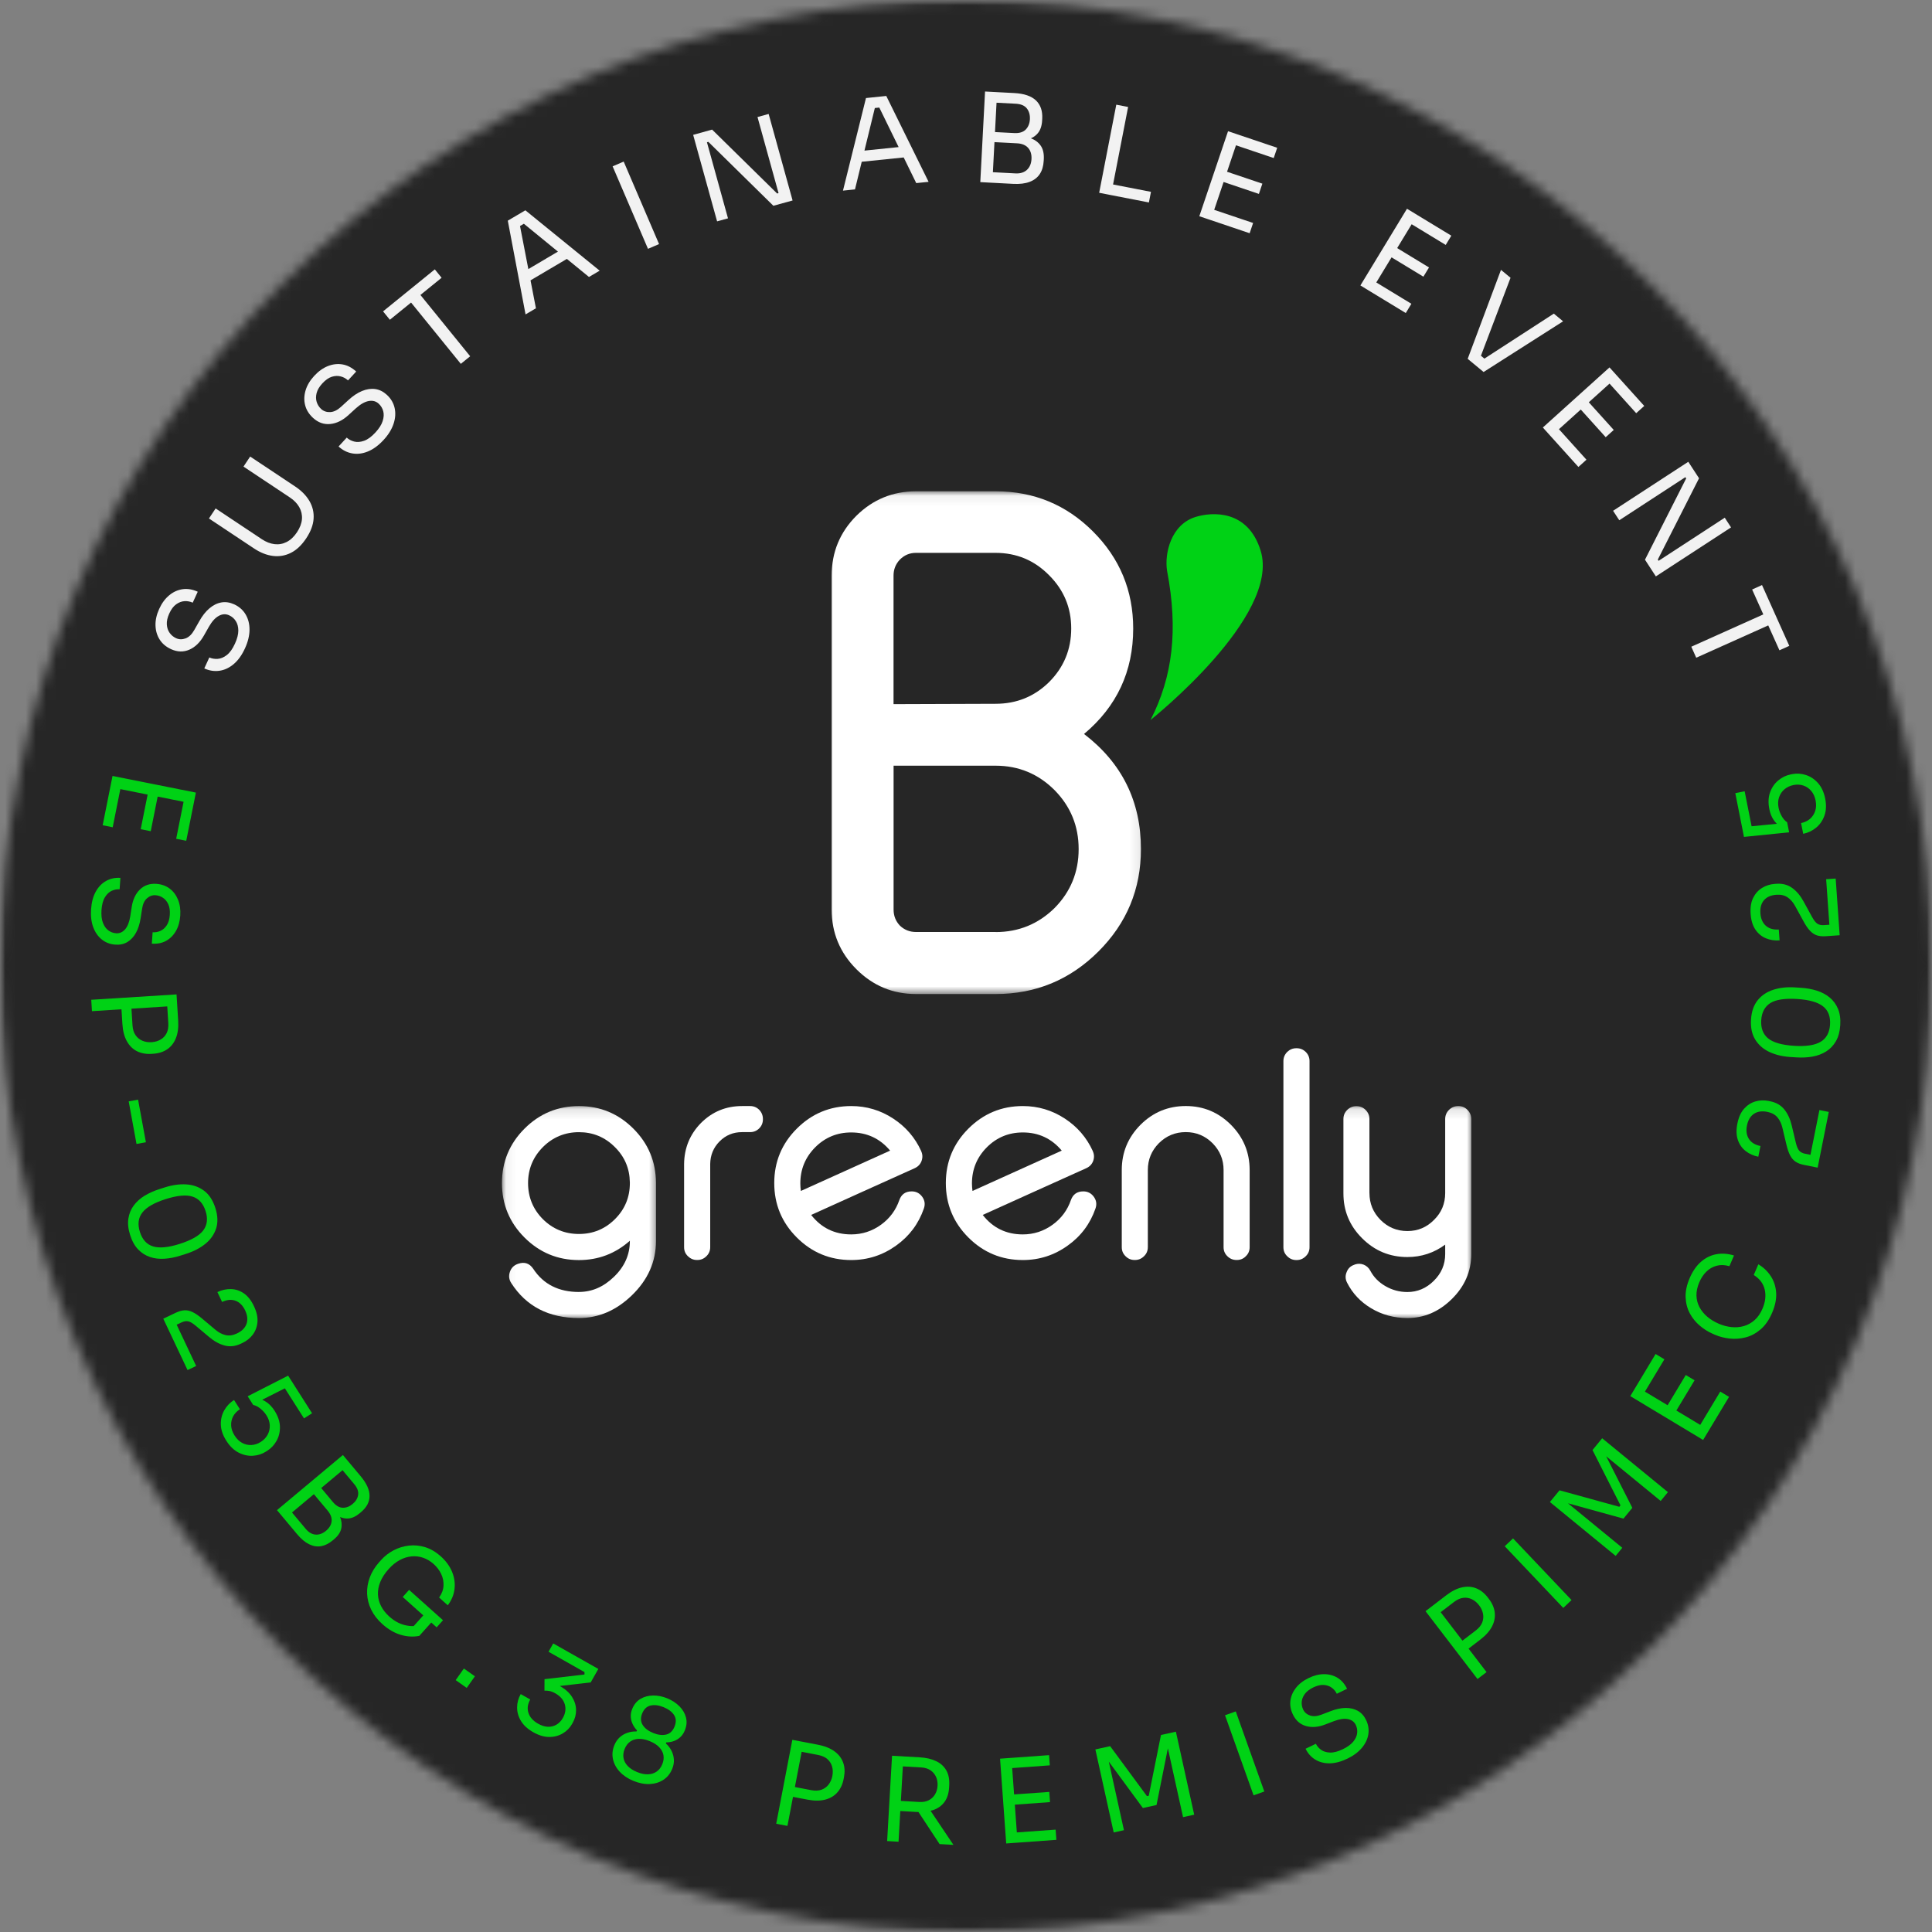
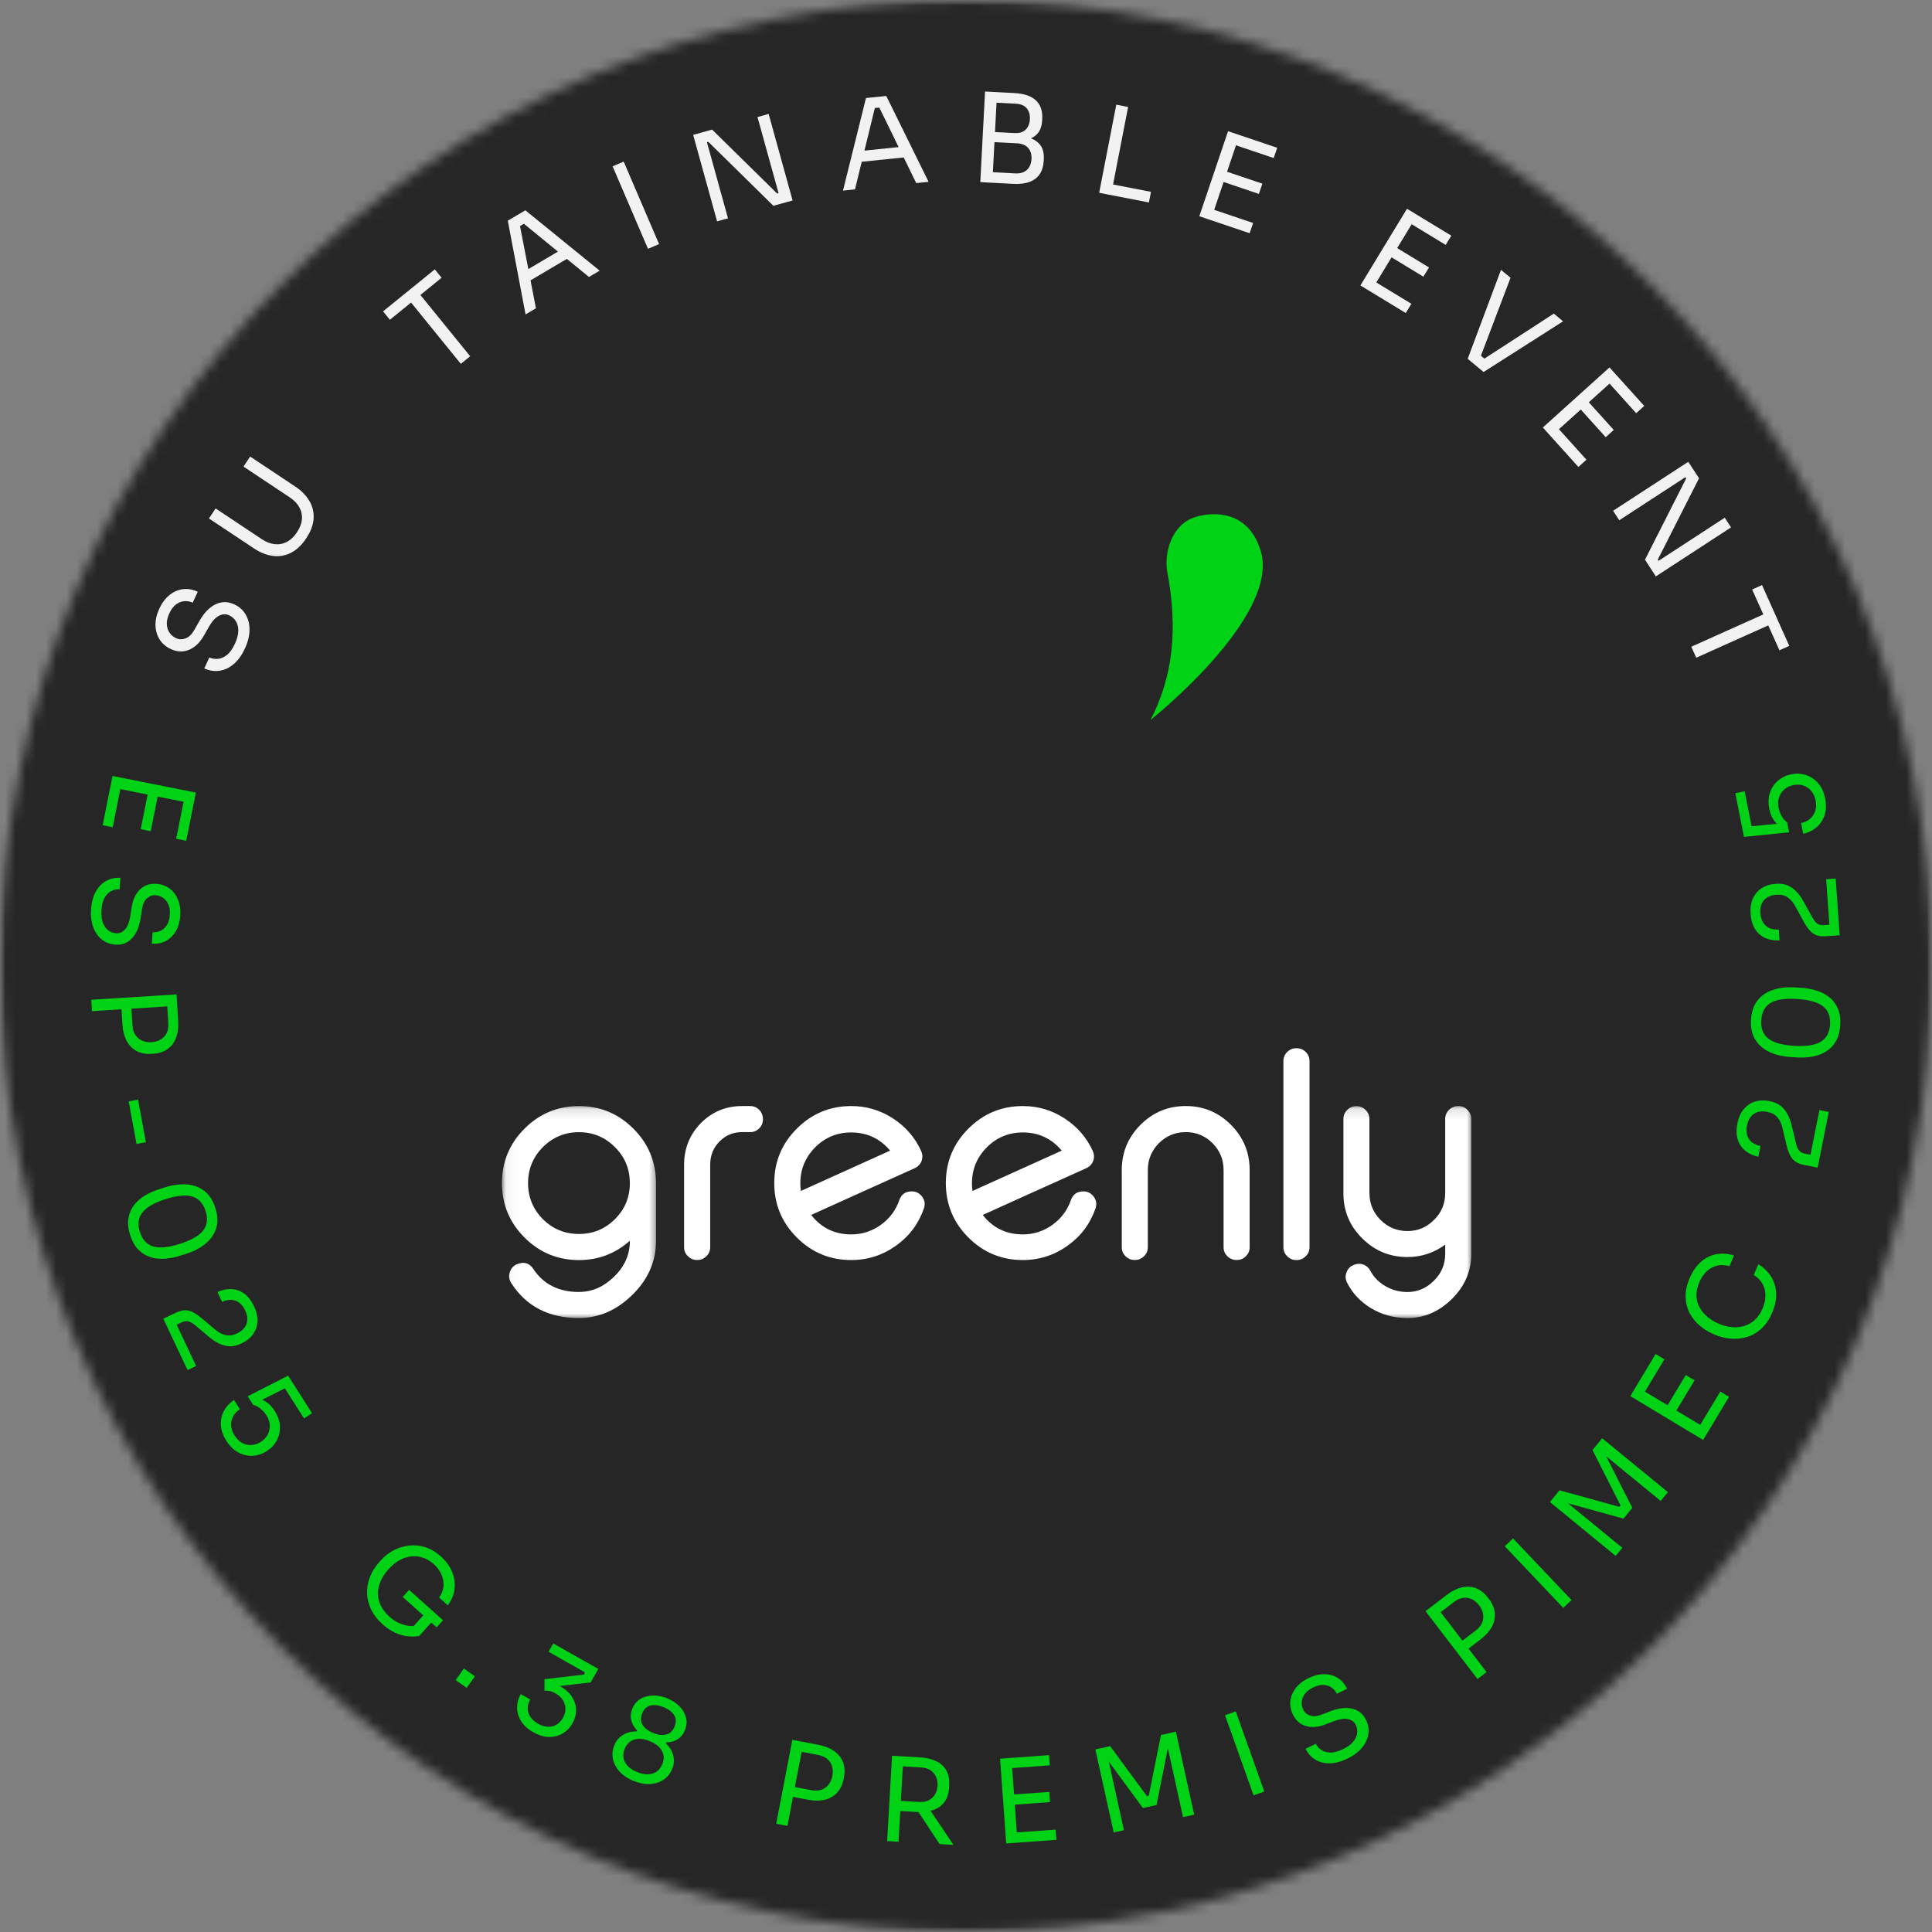
<svg xmlns="http://www.w3.org/2000/svg" width="189" height="189" viewBox="0 0 189 189" fill="none">
  <rect x="0" y="0" width="189" height="189" fill="#808080" stroke="none" />
  <mask id="mask0_702_699" style="mask-type:luminance" maskUnits="userSpaceOnUse" x="0" y="0" width="189" height="189">
    <path d="M0 0H189V189H0V0Z" fill="white" />
  </mask>
  <g mask="url(#mask0_702_699)">
    <mask id="mask1_702_699" style="mask-type:luminance" maskUnits="userSpaceOnUse" x="0" y="0" width="189" height="189">
      <path d="M94.5 0C42.309 0 0 42.309 0 94.5C0 146.691 42.309 189 94.5 189C146.691 189 189 146.691 189 94.5C189 42.309 146.691 0 94.5 0Z" fill="white" />
    </mask>
    <g mask="url(#mask1_702_699)">
      <path d="M0 0H189V189H0V0Z" fill="#262626" />
    </g>
  </g>
  <path d="M23.97 63.414C23.668 64.079 23.299 64.594 22.867 64.96C22.434 65.328 21.969 65.546 21.469 65.618C20.97 65.689 20.475 65.613 19.985 65.388L20.477 64.317C20.717 64.426 20.987 64.473 21.286 64.455C21.585 64.438 21.885 64.314 22.184 64.084C22.481 63.857 22.75 63.483 22.985 62.964C23.206 62.484 23.314 62.056 23.314 61.685C23.312 61.314 23.228 61.003 23.064 60.753C22.904 60.501 22.686 60.315 22.416 60.192C22.088 60.041 21.751 60.058 21.407 60.246C21.061 60.431 20.737 60.785 20.438 61.309L19.956 62.16C19.572 62.84 19.095 63.305 18.524 63.555C17.95 63.805 17.354 63.788 16.736 63.506C16.246 63.281 15.873 62.967 15.618 62.563C15.361 62.16 15.227 61.7 15.212 61.181C15.197 60.664 15.319 60.122 15.576 59.561C15.828 59.007 16.154 58.567 16.553 58.235C16.948 57.906 17.386 57.709 17.863 57.639C18.341 57.57 18.833 57.654 19.345 57.887L18.853 58.957C18.598 58.841 18.331 58.792 18.049 58.809C17.767 58.826 17.497 58.928 17.233 59.118C16.971 59.306 16.745 59.603 16.56 60.014C16.38 60.407 16.3 60.763 16.32 61.087C16.34 61.408 16.431 61.685 16.597 61.913C16.76 62.143 16.971 62.316 17.225 62.432C17.517 62.566 17.826 62.571 18.158 62.45C18.487 62.326 18.771 62.051 19.011 61.623L19.493 60.773C19.788 60.246 20.116 59.825 20.485 59.514C20.854 59.2 21.242 59.007 21.65 58.935C22.058 58.861 22.476 58.923 22.906 59.118C23.396 59.343 23.769 59.672 24.029 60.108C24.286 60.545 24.415 61.047 24.41 61.619C24.402 62.19 24.257 62.788 23.97 63.414Z" fill="#F2F2F2" />
  <path d="M29.951 52.67C29.511 53.331 29.013 53.803 28.457 54.082C27.898 54.362 27.312 54.461 26.696 54.384C26.078 54.305 25.462 54.06 24.849 53.652L20.441 50.721L21.094 49.739L25.62 52.752C26.028 53.021 26.439 53.182 26.854 53.232C27.27 53.281 27.666 53.212 28.044 53.019C28.42 52.828 28.756 52.512 29.05 52.072C29.342 51.632 29.506 51.201 29.538 50.786C29.57 50.368 29.481 49.977 29.276 49.613C29.07 49.25 28.761 48.931 28.346 48.656L23.82 45.644L24.473 44.662L28.88 47.595C29.493 48.003 29.956 48.476 30.27 49.01C30.581 49.547 30.72 50.123 30.678 50.741C30.638 51.359 30.396 52.002 29.951 52.67Z" fill="#F2F2F2" />
-   <path d="M37.523 43.04C37.028 43.576 36.516 43.952 35.992 44.165C35.468 44.38 34.956 44.444 34.459 44.355C33.962 44.266 33.516 44.041 33.121 43.678L33.919 42.81C34.115 42.99 34.357 43.119 34.647 43.195C34.936 43.27 35.26 43.247 35.614 43.121C35.97 42.998 36.341 42.725 36.727 42.307C37.085 41.917 37.323 41.546 37.434 41.192C37.548 40.838 37.568 40.517 37.491 40.228C37.414 39.941 37.266 39.693 37.048 39.493C36.783 39.248 36.457 39.162 36.071 39.231C35.685 39.3 35.267 39.538 34.817 39.941L34.095 40.599C33.521 41.128 32.923 41.42 32.302 41.479C31.679 41.538 31.117 41.338 30.618 40.876C30.222 40.51 29.965 40.096 29.849 39.634C29.73 39.169 29.745 38.689 29.893 38.192C30.039 37.697 30.323 37.22 30.741 36.768C31.154 36.32 31.602 36.001 32.082 35.81C32.562 35.623 33.039 35.568 33.514 35.652C33.989 35.734 34.431 35.966 34.844 36.347L34.046 37.213C33.838 37.022 33.6 36.891 33.326 36.822C33.054 36.75 32.764 36.763 32.455 36.859C32.149 36.958 31.842 37.171 31.538 37.502C31.244 37.819 31.056 38.135 30.974 38.447C30.895 38.761 30.895 39.05 30.979 39.32C31.066 39.59 31.209 39.819 31.417 40.01C31.652 40.225 31.946 40.329 32.297 40.314C32.648 40.299 33.004 40.126 33.365 39.795L34.088 39.134C34.53 38.726 34.976 38.43 35.423 38.247C35.868 38.066 36.299 38.002 36.709 38.059C37.12 38.118 37.498 38.306 37.847 38.627C38.243 38.991 38.495 39.421 38.606 39.916C38.715 40.411 38.68 40.928 38.497 41.469C38.314 42.011 37.99 42.535 37.523 43.04Z" fill="#F2F2F2" />
  <path d="M45.08 35.594L40.062 29.411L40.977 28.669L45.995 34.852L45.08 35.594ZM38.14 31.281L37.473 30.46L42.535 26.352L43.2 27.173L38.14 31.281Z" fill="#F2F2F2" />
  <path d="M51.412 30.757L49.676 21.587L51.395 20.573L58.663 26.479L57.617 27.095L51.009 21.693L51.654 21.649L50.43 22.371L50.813 21.809L52.428 30.159L51.412 30.757ZM51.706 27.54L51.511 26.427L54.773 24.5L55.653 25.21L51.706 27.54Z" fill="#F2F2F2" />
  <path d="M59.93 16.272L61.013 15.807L64.473 23.877L63.39 24.342L59.93 16.272Z" fill="#F2F2F2" />
  <path d="M70.151 21.654L67.809 13.193L69.663 12.678L76.025 18.93L76.395 18.829L76.22 19.101L74.103 11.449L75.194 11.148L77.536 19.611L75.656 20.13L69.295 13.878L68.924 13.982L69.1 13.71L71.217 21.359L70.151 21.654Z" fill="#F2F2F2" />
  <path d="M82.465 18.649L84.715 9.592L86.701 9.387L90.841 17.789L89.632 17.912L85.883 10.245L86.486 10.473L85.074 10.619L85.655 10.268L83.64 18.528L82.465 18.649ZM84.077 15.847L84.362 14.754L88.131 14.366L88.635 15.38L84.077 15.847Z" fill="#F2F2F2" />
  <path d="M96.836 17.866L96.89 16.834L99.339 16.963C99.811 16.988 100.184 16.871 100.459 16.619C100.733 16.364 100.882 16.011 100.907 15.563C100.931 15.108 100.82 14.742 100.578 14.467C100.335 14.195 99.974 14.044 99.494 14.02L97.043 13.891L97.083 13.122L99.366 13.243C99.927 13.27 100.417 13.367 100.84 13.525C101.26 13.683 101.584 13.926 101.812 14.257C102.039 14.586 102.138 15.021 102.111 15.565L102.101 15.734C102.074 16.248 101.948 16.676 101.72 17.022C101.495 17.366 101.164 17.623 100.729 17.789C100.296 17.954 99.757 18.021 99.116 17.987L96.836 17.866ZM95.898 17.816L96.363 8.952L97.541 9.014L97.076 17.88L95.898 17.816ZM97.056 13.673L97.096 12.907L99.222 13.018C99.717 13.043 100.09 12.929 100.343 12.674C100.593 12.417 100.729 12.081 100.751 11.665C100.773 11.24 100.672 10.889 100.452 10.607C100.229 10.327 99.868 10.174 99.373 10.147L97.246 10.035L97.301 9.002L99.222 9.103C100.184 9.155 100.889 9.395 101.342 9.823C101.792 10.253 101.997 10.847 101.958 11.608L101.948 11.777C101.921 12.313 101.777 12.734 101.522 13.035C101.265 13.34 100.919 13.547 100.484 13.656C100.048 13.765 99.546 13.805 98.978 13.775L97.056 13.673Z" fill="#F2F2F2" />
  <path d="M107.527 18.859L109.202 10.24L110.359 10.465L108.685 19.084L107.527 18.859ZM108.447 19.039L108.65 18.001L112.595 18.767L112.392 19.806L108.447 19.039Z" fill="#F2F2F2" />
  <path d="M117.324 21.154L120.134 12.835L121.249 13.21L118.442 21.53L117.324 21.154ZM118.215 21.453L118.553 20.452L122.587 21.812L122.248 22.816L118.215 21.453ZM119.471 17.726L119.81 16.725L123.492 17.966L123.153 18.97L119.471 17.726ZM120.683 14.138L121.022 13.134L124.942 14.457L124.603 15.461L120.683 14.138Z" fill="#F2F2F2" />
  <path d="M133.082 27.924L137.64 20.421L138.647 21.032L134.089 28.535L133.082 27.924ZM133.883 28.412L134.432 27.506L138.07 29.718L137.521 30.623L133.883 28.412ZM135.926 25.051L136.475 24.145L139.794 26.164L139.245 27.066L135.926 25.051ZM137.892 21.811L138.441 20.908L141.978 23.055L141.429 23.96L137.892 21.811Z" fill="#F2F2F2" />
  <path d="M143.578 35.103L146.835 26.4L147.77 27.174L144.765 35.086L144.503 34.495L145.616 35.415L144.958 35.247L152.004 30.681L152.912 31.433L145.134 36.392L143.578 35.103Z" fill="#F2F2F2" />
  <path d="M150.93 41.821L157.451 35.942L158.24 36.817L151.719 42.696L150.93 41.821ZM151.558 42.518L152.344 41.808L155.196 44.971L154.409 45.681L151.558 42.518ZM154.479 39.884L155.265 39.174L157.867 42.06L157.08 42.77L154.479 39.884ZM157.293 37.347L158.08 36.639L160.85 39.711L160.063 40.421L157.293 37.347Z" fill="#F2F2F2" />
  <path d="M157.801 49.968L165.158 45.175L166.21 46.787L162.176 54.741L162.386 55.063L162.072 54.981L168.725 50.645L169.341 51.593L161.985 56.386L160.922 54.753L164.953 46.8L164.743 46.478L165.057 46.56L158.407 50.895L157.801 49.968Z" fill="#F2F2F2" />
  <path d="M165.453 63.266L172.717 60.007L173.199 61.083L165.935 64.342L165.453 63.266ZM171.404 57.67L172.371 57.234L175.039 63.182L174.075 63.615L171.404 57.67Z" fill="#F2F2F2" />
  <path d="M11.008 75.907L19.162 77.537L18.944 78.633L10.79 77L11.008 75.907ZM10.834 76.778L11.816 76.976L11.025 80.928L10.043 80.732L10.834 76.778ZM14.487 77.51L15.469 77.705L14.747 81.314L13.765 81.116L14.487 77.51ZM18.004 78.212L18.988 78.41L18.219 82.251L17.235 82.055L18.004 78.212Z" fill="#00D215" />
  <path d="M8.908 88.958C8.955 88.27 9.108 87.689 9.37 87.222C9.63 86.752 9.971 86.403 10.389 86.173C10.809 85.943 11.272 85.844 11.779 85.879L11.702 86.994C11.453 86.977 11.198 87.026 10.938 87.14C10.681 87.256 10.456 87.464 10.268 87.768C10.08 88.07 9.966 88.49 9.929 89.03C9.897 89.529 9.941 89.945 10.068 90.271C10.194 90.6 10.369 90.847 10.599 91.016C10.827 91.184 11.082 91.278 11.361 91.297C11.702 91.32 11.994 91.194 12.239 90.912C12.481 90.632 12.649 90.209 12.743 89.645L12.884 88.73C12.996 87.998 13.265 87.427 13.688 87.016C14.114 86.603 14.648 86.42 15.291 86.463C15.798 86.5 16.233 86.653 16.594 86.925C16.958 87.197 17.23 87.561 17.415 88.013C17.601 88.468 17.675 88.988 17.635 89.571C17.596 90.147 17.455 90.647 17.212 91.073C16.97 91.495 16.649 91.819 16.248 92.04C15.85 92.26 15.385 92.351 14.853 92.314L14.93 91.201C15.197 91.218 15.449 91.174 15.694 91.065C15.936 90.956 16.144 90.773 16.312 90.519C16.483 90.264 16.582 89.925 16.611 89.499C16.641 89.091 16.592 88.748 16.466 88.468C16.34 88.189 16.166 87.976 15.944 87.828C15.724 87.679 15.479 87.595 15.214 87.578C14.91 87.556 14.633 87.654 14.383 87.875C14.131 88.092 13.973 88.431 13.901 88.891L13.76 89.806C13.673 90.373 13.523 90.855 13.3 91.253C13.077 91.654 12.798 91.953 12.461 92.156C12.123 92.356 11.732 92.443 11.284 92.41C10.777 92.376 10.335 92.208 9.961 91.908C9.585 91.609 9.306 91.206 9.118 90.699C8.932 90.19 8.863 89.611 8.908 88.958Z" fill="#00D215" />
  <path d="M11.869 98.508L12.846 98.447L12.962 100.302C12.989 100.695 13.086 101.016 13.259 101.264C13.429 101.511 13.652 101.694 13.927 101.81C14.199 101.926 14.5 101.973 14.824 101.954C15.158 101.931 15.455 101.847 15.71 101.696C15.967 101.548 16.165 101.34 16.298 101.073C16.434 100.806 16.489 100.475 16.464 100.079L16.348 98.227L17.325 98.165L17.429 99.814C17.473 100.497 17.401 101.073 17.213 101.546C17.025 102.018 16.744 102.384 16.363 102.644C15.984 102.903 15.527 103.049 14.988 103.084L14.805 103.096C14.275 103.128 13.803 103.039 13.39 102.832C12.977 102.621 12.65 102.292 12.405 101.847C12.158 101.405 12.015 100.841 11.973 100.158L11.869 98.508ZM8.926 97.804L17.27 97.279L17.34 98.392L8.995 98.919L8.926 97.804Z" fill="#00D215" />
  <path d="M13.507 107.574L14.274 111.742L13.354 111.91L12.59 107.742L13.507 107.574Z" fill="#00D215" />
  <path d="M12.732 120.822C12.541 120.229 12.485 119.692 12.559 119.21C12.633 118.727 12.806 118.302 13.081 117.934C13.353 117.563 13.704 117.246 14.134 116.981C14.565 116.719 15.039 116.504 15.561 116.338L16.147 116.15C16.879 115.92 17.574 115.824 18.232 115.866C18.89 115.908 19.469 116.116 19.966 116.487C20.463 116.86 20.829 117.422 21.069 118.174C21.309 118.928 21.331 119.598 21.141 120.184C20.948 120.77 20.594 121.272 20.082 121.685C19.568 122.098 18.945 122.422 18.212 122.655L17.626 122.84C17.107 123.006 16.595 123.105 16.09 123.137C15.586 123.172 15.116 123.115 14.681 122.971C14.243 122.826 13.857 122.581 13.521 122.234C13.182 121.886 12.92 121.416 12.732 120.822ZM13.687 120.518C13.927 121.272 14.357 121.742 14.978 121.933C15.601 122.121 16.464 122.039 17.572 121.688C18.729 121.319 19.501 120.877 19.887 120.36C20.273 119.843 20.349 119.217 20.114 118.478C19.877 117.733 19.451 117.258 18.838 117.061C18.225 116.86 17.347 116.942 16.204 117.305C15.089 117.659 14.332 118.094 13.929 118.614C13.528 119.131 13.447 119.766 13.687 120.518Z" fill="#00D215" />
  <path d="M15.973 129.002L17.207 128.416C17.509 128.275 17.788 128.196 18.04 128.181C18.295 128.166 18.56 128.223 18.834 128.354C19.111 128.485 19.415 128.693 19.754 128.978L21.07 130.083C21.389 130.353 21.72 130.526 22.067 130.607C22.41 130.689 22.781 130.635 23.18 130.447C23.662 130.219 23.971 129.907 24.114 129.514C24.255 129.118 24.211 128.678 23.981 128.191C23.753 127.711 23.439 127.395 23.044 127.249C22.645 127.1 22.205 127.14 21.725 127.365L21.268 126.398C21.701 126.193 22.141 126.096 22.591 126.106C23.041 126.116 23.461 126.255 23.855 126.524C24.245 126.794 24.577 127.212 24.844 127.783C25.113 128.352 25.227 128.871 25.185 129.341C25.143 129.811 24.987 130.219 24.725 130.568C24.461 130.914 24.122 131.186 23.709 131.379L23.565 131.448C23.024 131.705 22.492 131.765 21.975 131.626C21.456 131.49 20.951 131.213 20.462 130.798L19.146 129.692C18.851 129.445 18.609 129.302 18.411 129.259C18.216 129.217 17.998 129.255 17.758 129.366L16.809 129.813L17.157 129.324L19.19 133.63L18.347 134.028L15.973 129.002Z" fill="#00D215" />
  <path d="M22.142 140.945C21.798 140.408 21.62 139.882 21.603 139.37C21.588 138.858 21.699 138.393 21.934 137.972C22.172 137.549 22.491 137.213 22.896 136.956L23.47 137.859C23.176 138.047 22.956 138.279 22.807 138.556C22.661 138.835 22.595 139.135 22.612 139.459C22.629 139.78 22.741 140.107 22.948 140.433C23.151 140.752 23.396 140.992 23.68 141.148C23.965 141.304 24.267 141.375 24.585 141.361C24.905 141.346 25.214 141.247 25.508 141.059C25.802 140.871 26.027 140.636 26.181 140.354C26.334 140.072 26.403 139.765 26.391 139.436C26.381 139.105 26.27 138.776 26.062 138.45C25.911 138.212 25.718 138 25.483 137.807C25.248 137.614 25.011 137.49 24.768 137.438L24.229 136.592L28.186 134.574L30.529 138.254L29.74 138.756L27.739 135.613L28.204 135.643L25.313 137.104L25.241 136.8C25.545 136.867 25.834 136.998 26.114 137.196C26.391 137.391 26.638 137.661 26.856 138C27.197 138.539 27.375 139.061 27.385 139.565C27.398 140.072 27.289 140.53 27.061 140.94C26.831 141.353 26.527 141.677 26.149 141.92L26.015 142.004C25.637 142.246 25.211 142.38 24.741 142.412C24.269 142.441 23.804 142.338 23.344 142.105C22.884 141.87 22.483 141.484 22.142 140.945Z" fill="#00D215" />
-   <path d="M27.669 148.414L28.418 147.786L29.91 149.566C30.199 149.91 30.518 150.096 30.872 150.123C31.225 150.148 31.567 150.024 31.891 149.752C32.224 149.475 32.408 149.163 32.44 148.817C32.474 148.473 32.343 148.127 32.051 147.776L30.56 145.995L31.119 145.525L32.509 147.187C32.85 147.595 33.1 147.996 33.263 148.389C33.424 148.785 33.464 149.166 33.382 149.537C33.3 149.908 33.063 150.259 32.667 150.59L32.544 150.692C32.17 151.003 31.792 151.191 31.406 151.258C31.02 151.322 30.629 151.258 30.234 151.065C29.84 150.87 29.447 150.541 29.056 150.073L27.669 148.414ZM27.098 147.731L33.545 142.337L34.262 143.193L27.815 148.59L27.098 147.731ZM30.718 145.862L31.277 145.394L32.571 146.942C32.873 147.304 33.194 147.487 33.533 147.496C33.872 147.504 34.191 147.383 34.495 147.128C34.804 146.871 34.985 146.574 35.034 146.24C35.086 145.904 34.96 145.555 34.658 145.194L33.365 143.648L34.117 143.02L35.286 144.417C35.87 145.117 36.159 145.76 36.152 146.351C36.147 146.94 35.867 147.467 35.313 147.929L35.19 148.033C34.799 148.36 34.418 148.53 34.04 148.548C33.664 148.565 33.298 148.459 32.942 148.229C32.583 147.996 32.232 147.675 31.888 147.261L30.718 145.862Z" fill="#00D215" />
  <path d="M37.415 158.887C36.932 158.457 36.569 157.987 36.319 157.48C36.069 156.97 35.936 156.446 35.913 155.907C35.891 155.368 35.98 154.834 36.178 154.304C36.379 153.773 36.685 153.275 37.101 152.813L37.269 152.625C37.623 152.229 38.035 151.908 38.505 151.661C38.975 151.416 39.475 151.26 40.004 151.2C40.533 151.139 41.065 151.191 41.599 151.356C42.131 151.524 42.636 151.819 43.113 152.244C43.627 152.707 43.998 153.214 44.226 153.768C44.451 154.324 44.532 154.883 44.463 155.449C44.397 156.016 44.176 156.545 43.805 157.04L42.957 156.28C43.227 155.9 43.37 155.511 43.387 155.113C43.407 154.717 43.331 154.339 43.16 153.978C42.989 153.614 42.744 153.293 42.428 153.008C42.106 152.721 41.758 152.511 41.382 152.385C41.006 152.259 40.625 152.214 40.237 152.257C39.848 152.296 39.467 152.417 39.092 152.623C38.716 152.825 38.359 153.115 38.026 153.488C37.645 153.911 37.37 154.336 37.2 154.759C37.031 155.182 36.955 155.595 36.974 155.994C36.994 156.394 37.098 156.775 37.289 157.139C37.479 157.502 37.744 157.836 38.083 158.14C38.562 158.571 39.074 158.85 39.613 158.981C40.153 159.112 40.655 159.107 41.122 158.964L39.91 159.698L41.56 157.858L42.341 158.556L41.018 160.032C40.417 160.148 39.809 160.111 39.191 159.926C38.572 159.738 37.979 159.392 37.415 158.887ZM39.396 156.226L40.019 155.531L43.338 158.501L42.715 159.196L39.396 156.226Z" fill="#00D215" />
  <path d="M45.379 163.224L46.458 163.986L45.656 165.121L44.578 164.359L45.379 163.224Z" fill="#00D215" />
  <path d="M52.166 169.456C51.625 169.149 51.224 168.783 50.967 168.36C50.71 167.935 50.584 167.492 50.586 167.032C50.588 166.57 50.707 166.134 50.94 165.726L51.87 166.253C51.617 166.703 51.558 167.141 51.696 167.566C51.835 167.994 52.149 168.345 52.636 168.622C52.96 168.805 53.277 168.907 53.581 168.922C53.888 168.936 54.167 168.872 54.424 168.724C54.682 168.578 54.897 168.355 55.065 168.058C55.317 167.608 55.379 167.163 55.25 166.723C55.119 166.283 54.813 165.927 54.33 165.655C54.125 165.538 53.935 165.462 53.757 165.427C53.581 165.395 53.415 165.38 53.262 165.39L53.267 164.267L57.177 163.81L57.179 163.575L53.66 161.584L54.12 160.772L58.532 163.265L57.785 164.586L54.553 164.957L53.843 164.594C53.977 164.618 54.12 164.655 54.271 164.705C54.422 164.754 54.59 164.831 54.773 164.937C55.302 165.237 55.696 165.59 55.955 165.996C56.212 166.404 56.346 166.829 56.353 167.269C56.361 167.71 56.255 168.125 56.034 168.516L55.958 168.654C55.74 169.038 55.438 169.344 55.05 169.574C54.662 169.804 54.221 169.921 53.729 169.921C53.237 169.921 52.715 169.767 52.166 169.456Z" fill="#00D215" />
  <path d="M61.968 174.219C61.422 173.994 60.974 173.695 60.63 173.326C60.284 172.955 60.064 172.544 59.965 172.092C59.866 171.642 59.911 171.184 60.101 170.722C60.227 170.413 60.403 170.155 60.623 169.955C60.846 169.755 61.098 169.606 61.385 169.51C61.669 169.413 61.966 169.371 62.275 169.381L62.317 169.277C62.144 169.099 62.003 168.897 61.894 168.671C61.785 168.446 61.721 168.209 61.706 167.957C61.691 167.704 61.738 167.445 61.847 167.178C62.028 166.733 62.3 166.406 62.661 166.193C63.024 165.981 63.435 165.872 63.892 165.864C64.35 165.86 64.81 165.951 65.275 166.141C65.745 166.334 66.141 166.594 66.465 166.918C66.786 167.242 67.001 167.608 67.105 168.011C67.212 168.417 67.174 168.84 66.991 169.282C66.883 169.549 66.737 169.767 66.551 169.938C66.366 170.108 66.156 170.237 65.921 170.321C65.686 170.405 65.441 170.447 65.183 170.45L65.141 170.556C65.376 170.766 65.559 171.009 65.695 171.281C65.829 171.553 65.906 171.84 65.923 172.136C65.94 172.436 65.886 172.735 65.762 173.037C65.572 173.502 65.285 173.86 64.899 174.112C64.513 174.365 64.066 174.501 63.561 174.526C63.054 174.548 62.525 174.444 61.968 174.219ZM62.322 173.353C62.71 173.512 63.064 173.586 63.388 173.573C63.715 173.563 63.996 173.474 64.239 173.306C64.479 173.138 64.662 172.898 64.788 172.589C64.916 172.28 64.954 171.983 64.902 171.701C64.85 171.417 64.711 171.157 64.486 170.922C64.263 170.687 63.954 170.489 63.561 170.329C63.175 170.17 62.819 170.096 62.495 170.106C62.171 170.116 61.889 170.205 61.654 170.371C61.417 170.536 61.236 170.776 61.11 171.085C60.984 171.394 60.944 171.691 60.996 171.978C61.046 172.267 61.184 172.527 61.407 172.762C61.632 172.997 61.936 173.195 62.322 173.353ZM63.89 169.527C64.367 169.723 64.793 169.775 65.166 169.686C65.54 169.596 65.812 169.337 65.987 168.909C66.165 168.471 66.15 168.095 65.94 167.774C65.733 167.455 65.391 167.2 64.921 167.007C64.449 166.814 64.026 166.76 63.65 166.844C63.277 166.928 63 167.185 62.824 167.613C62.651 168.043 62.666 168.419 62.871 168.746C63.079 169.075 63.418 169.334 63.89 169.527Z" fill="#00D215" />
  <path d="M77.353 175.738L77.536 174.776L79.361 175.124C79.75 175.198 80.084 175.184 80.368 175.08C80.65 174.976 80.882 174.805 81.063 174.57C81.243 174.333 81.365 174.056 81.427 173.734C81.488 173.405 81.481 173.099 81.399 172.814C81.318 172.527 81.167 172.285 80.942 172.087C80.717 171.889 80.41 171.753 80.022 171.679L78.199 171.328L78.382 170.366L80.004 170.678C80.677 170.806 81.216 171.021 81.627 171.321C82.037 171.62 82.322 171.986 82.478 172.416C82.636 172.849 82.663 173.331 82.562 173.86L82.527 174.039C82.428 174.56 82.223 174.996 81.916 175.342C81.612 175.691 81.211 175.926 80.719 176.052C80.227 176.178 79.646 176.178 78.976 176.049L77.353 175.738ZM75.934 178.411L77.511 170.2L78.607 170.41L77.032 178.621L75.934 178.411Z" fill="#00D215" />
  <path d="M86.785 180.104L87.265 171.757L88.378 171.819L87.901 180.169L86.785 180.104ZM91.915 180.399L89.375 176.543L90.683 176.62L93.27 180.475L91.915 180.399ZM87.651 177.141L87.708 176.152L89.939 176.281C90.287 176.301 90.591 176.244 90.849 176.115C91.108 175.984 91.311 175.798 91.462 175.551C91.613 175.304 91.699 175.019 91.717 174.693C91.737 174.367 91.684 174.072 91.563 173.81C91.44 173.55 91.259 173.338 91.017 173.174C90.774 173.014 90.48 172.922 90.131 172.902L87.903 172.774L87.957 171.797L89.983 171.913C90.589 171.948 91.116 172.069 91.558 172.277C92.004 172.484 92.34 172.784 92.567 173.179C92.797 173.573 92.894 174.067 92.859 174.666L92.849 174.849C92.815 175.447 92.659 175.93 92.384 176.293C92.11 176.659 91.739 176.919 91.279 177.075C90.816 177.23 90.282 177.292 89.676 177.258L87.651 177.141Z" fill="#00D215" />
  <path d="M98.433 180.34L97.832 172.045L98.945 171.963L99.546 180.258L98.433 180.34ZM99.318 180.276L99.247 179.274L103.268 178.985L103.342 179.984L99.318 180.276ZM99.049 176.559L98.977 175.559L102.647 175.295L102.719 176.294L99.049 176.559ZM98.789 172.98L98.717 171.981L102.628 171.699L102.699 172.698L98.789 172.98Z" fill="#00D215" />
  <path d="M108.949 179.262L107.156 171.14L108.603 170.821L112.202 175.708L112.38 175.669L113.574 169.726L115.033 169.404L116.824 177.524L115.733 177.764L114.205 170.834L114.286 170.839L113.139 176.577L111.803 176.871L108.336 172.152L108.42 172.11L109.951 179.04L108.949 179.262Z" fill="#00D215" />
  <path d="M119.84 167.797L120.891 167.421L123.683 175.256L122.632 175.629L119.84 167.797Z" fill="#00D215" />
  <path d="M131.821 172.036C131.197 172.338 130.619 172.491 130.082 172.499C129.545 172.504 129.073 172.382 128.665 172.133C128.257 171.885 127.943 171.529 127.72 171.072L128.727 170.587C128.836 170.812 129.004 171.007 129.234 171.176C129.461 171.344 129.756 171.433 130.112 171.445C130.468 171.46 130.888 171.349 131.373 171.114C131.826 170.894 132.162 170.649 132.385 170.377C132.607 170.105 132.733 169.828 132.765 169.546C132.798 169.264 132.753 168.997 132.632 168.744C132.481 168.438 132.226 168.247 131.86 168.173C131.497 168.101 131.047 168.166 130.512 168.366L129.647 168.697C128.957 168.965 128.329 169.014 127.76 168.851C127.191 168.688 126.766 168.317 126.484 167.735C126.261 167.278 126.179 166.823 126.236 166.375C126.293 165.925 126.471 165.507 126.773 165.119C127.077 164.733 127.49 164.411 128.017 164.157C128.536 163.904 129.041 163.778 129.528 163.778C130.018 163.778 130.458 163.897 130.846 164.134C131.237 164.372 131.546 164.73 131.779 165.208L130.775 165.695C130.658 165.455 130.493 165.257 130.277 165.099C130.062 164.943 129.8 164.854 129.496 164.832C129.189 164.812 128.845 164.894 128.462 165.079C128.094 165.26 127.819 165.472 127.641 165.72C127.46 165.967 127.362 166.224 127.342 166.489C127.324 166.756 127.374 167.008 127.488 167.248C127.621 167.523 127.844 167.713 128.158 167.822C128.474 167.931 128.848 167.901 129.281 167.735L130.146 167.404C130.678 167.196 131.173 167.09 131.63 167.082C132.088 167.078 132.486 167.172 132.83 167.364C133.171 167.557 133.441 167.854 133.636 168.257C133.859 168.715 133.933 169.182 133.859 169.657C133.784 170.132 133.572 170.575 133.225 170.988C132.877 171.401 132.409 171.752 131.821 172.036Z" fill="#00D215" />
  <path d="M143.482 161.416L142.886 160.637L144.362 159.509C144.674 159.269 144.887 159.007 144.998 158.727C145.107 158.448 145.134 158.161 145.077 157.869C145.023 157.577 144.894 157.3 144.696 157.043C144.493 156.776 144.259 156.578 143.991 156.45C143.724 156.319 143.442 156.272 143.143 156.309C142.846 156.346 142.542 156.484 142.228 156.724L140.754 157.852L140.158 157.075L141.469 156.071C142.013 155.653 142.532 155.394 143.027 155.285C143.524 155.178 143.986 155.208 144.412 155.379C144.84 155.549 145.218 155.849 145.545 156.276L145.656 156.422C145.98 156.843 146.168 157.286 146.225 157.743C146.279 158.203 146.19 158.661 145.958 159.111C145.725 159.561 145.337 159.996 144.795 160.412L143.482 161.416ZM144.538 164.252L139.453 157.614L140.339 156.937L145.423 163.575L144.538 164.252Z" fill="#00D215" />
  <path d="M147.203 151.263L148.014 150.496L153.737 156.528L152.929 157.297L147.203 151.263Z" fill="#00D215" />
  <path d="M158.054 152.207L151.621 146.937L152.561 145.791L158.41 147.404L158.526 147.263L155.788 141.852L156.733 140.699L163.166 145.97L162.459 146.833L156.968 142.334L157.037 142.287L159.684 147.505L158.816 148.561L153.174 147.001L153.214 146.917L158.702 151.415L158.054 152.207Z" fill="#00D215" />
  <path d="M166.61 140.866L159.484 136.577L160.061 135.62L167.186 139.909L166.61 140.866ZM167.067 140.104L166.209 139.587L168.286 136.132L169.147 136.649L167.067 140.104ZM163.874 138.182L163.016 137.666L164.913 134.512L165.774 135.029L163.874 138.182ZM160.8 136.332L159.942 135.816L161.962 132.457L162.821 132.974L160.8 136.332Z" fill="#00D215" />
  <path d="M173.36 128.425C173.061 129.124 172.683 129.666 172.227 130.052C171.772 130.44 171.285 130.7 170.766 130.831C170.244 130.965 169.727 131.002 169.21 130.945C168.693 130.888 168.221 130.769 167.796 130.586L167.566 130.487C167.105 130.289 166.675 130.02 166.275 129.678C165.876 129.34 165.552 128.937 165.305 128.476C165.058 128.014 164.922 127.492 164.897 126.911C164.875 126.332 165.006 125.707 165.293 125.036C165.587 124.354 165.958 123.817 166.406 123.431C166.851 123.045 167.35 122.798 167.899 122.697C168.446 122.593 169.025 122.635 169.631 122.82L169.18 123.866C168.723 123.735 168.307 123.723 167.929 123.824C167.551 123.926 167.217 124.116 166.932 124.396C166.648 124.673 166.415 125.021 166.235 125.442C166.042 125.894 165.948 126.327 165.958 126.735C165.97 127.146 166.067 127.524 166.252 127.871C166.438 128.219 166.69 128.531 167.012 128.805C167.331 129.08 167.706 129.307 168.139 129.495C168.552 129.671 168.968 129.782 169.386 129.824C169.806 129.869 170.209 129.834 170.595 129.725C170.981 129.614 171.332 129.419 171.646 129.139C171.96 128.862 172.218 128.489 172.418 128.021C172.7 127.366 172.772 126.743 172.636 126.157C172.499 125.568 172.141 125.093 171.562 124.727L172.012 123.681C172.507 123.975 172.908 124.356 173.219 124.826C173.531 125.294 173.709 125.833 173.753 126.444C173.795 127.052 173.664 127.715 173.36 128.425Z" fill="#00D215" />
  <path d="M177.814 114.226L176.473 113.957C176.144 113.892 175.875 113.791 175.662 113.65C175.449 113.512 175.271 113.306 175.128 113.039C174.985 112.77 174.863 112.421 174.762 111.991L174.364 110.319C174.267 109.913 174.107 109.574 173.877 109.305C173.649 109.033 173.318 108.855 172.885 108.768C172.365 108.664 171.93 108.728 171.581 108.961C171.233 109.193 171.005 109.574 170.899 110.104C170.795 110.623 170.859 111.063 171.089 111.419C171.322 111.775 171.698 112.005 172.22 112.109L172.009 113.158C171.539 113.064 171.126 112.881 170.773 112.604C170.417 112.327 170.162 111.966 170.008 111.516C169.853 111.068 169.838 110.534 169.961 109.916C170.085 109.297 170.303 108.813 170.617 108.461C170.933 108.11 171.299 107.873 171.717 107.752C172.138 107.63 172.571 107.613 173.018 107.702L173.174 107.734C173.763 107.853 174.223 108.12 174.559 108.54C174.893 108.958 175.133 109.48 175.279 110.106L175.677 111.778C175.764 112.151 175.875 112.413 176.008 112.564C176.139 112.715 176.337 112.817 176.597 112.869L177.626 113.074L177.052 113.262L177.987 108.592L178.902 108.775L177.814 114.226Z" fill="#00D215" />
  <path d="M180.025 100.288C179.986 100.911 179.845 101.433 179.602 101.854C179.357 102.277 179.041 102.61 178.653 102.855C178.264 103.1 177.822 103.268 177.325 103.36C176.83 103.449 176.308 103.476 175.761 103.441L175.148 103.404C174.384 103.355 173.701 103.192 173.103 102.915C172.504 102.635 172.039 102.234 171.713 101.708C171.384 101.181 171.245 100.523 171.295 99.734C171.344 98.945 171.567 98.314 171.958 97.835C172.348 97.357 172.86 97.021 173.489 96.821C174.117 96.62 174.814 96.544 175.581 96.593L176.194 96.633C176.741 96.667 177.253 96.761 177.735 96.912C178.215 97.066 178.633 97.288 178.989 97.58C179.343 97.872 179.615 98.243 179.803 98.688C179.991 99.133 180.065 99.667 180.025 100.288ZM179.026 100.226C179.076 99.437 178.846 98.841 178.334 98.441C177.824 98.04 176.988 97.803 175.828 97.728C174.616 97.652 173.736 97.783 173.189 98.124C172.643 98.468 172.344 99.024 172.294 99.798C172.245 100.577 172.47 101.173 172.969 101.582C173.469 101.99 174.317 102.232 175.514 102.309C176.681 102.383 177.547 102.249 178.109 101.913C178.67 101.577 178.977 101.013 179.026 100.226Z" fill="#00D215" />
  <path d="M179.968 91.491L178.606 91.587C178.272 91.609 177.985 91.582 177.743 91.505C177.503 91.426 177.275 91.275 177.067 91.055C176.857 90.835 176.647 90.529 176.437 90.14L175.611 88.634C175.41 88.268 175.163 87.984 174.871 87.783C174.579 87.583 174.213 87.499 173.776 87.531C173.244 87.568 172.841 87.744 172.566 88.06C172.292 88.377 172.175 88.805 172.213 89.341C172.25 89.873 172.428 90.279 172.744 90.561C173.061 90.843 173.484 90.966 174.013 90.929L174.09 91.995C173.612 92.03 173.165 91.961 172.749 91.787C172.334 91.617 171.992 91.332 171.725 90.942C171.458 90.548 171.302 90.039 171.258 89.408C171.213 88.78 171.295 88.256 171.505 87.833C171.715 87.41 172.007 87.086 172.381 86.858C172.752 86.631 173.165 86.5 173.62 86.468L173.778 86.458C174.377 86.413 174.893 86.552 175.326 86.868C175.759 87.182 176.13 87.623 176.437 88.189L177.263 89.695C177.446 90.031 177.621 90.254 177.79 90.365C177.955 90.474 178.173 90.521 178.437 90.501L179.484 90.427L178.982 90.761L178.645 86.01L179.578 85.946L179.968 91.491Z" fill="#00D215" />
  <path d="M178.55 78.121C178.674 78.747 178.651 79.301 178.478 79.786C178.308 80.268 178.036 80.664 177.662 80.968C177.291 81.275 176.868 81.475 176.401 81.569L176.191 80.518C176.534 80.449 176.824 80.313 177.064 80.107C177.301 79.902 177.469 79.645 177.573 79.338C177.674 79.032 177.687 78.688 177.613 78.307C177.538 77.936 177.397 77.624 177.187 77.377C176.979 77.127 176.725 76.952 176.421 76.848C176.119 76.746 175.795 76.729 175.454 76.796C175.11 76.865 174.818 77.004 174.571 77.209C174.326 77.417 174.15 77.676 174.041 77.988C173.933 78.3 173.915 78.646 173.992 79.027C174.046 79.301 174.148 79.573 174.296 79.838C174.447 80.103 174.623 80.303 174.828 80.439L175.023 81.423L170.606 81.871L169.758 77.59L170.673 77.409L171.398 81.062L170.977 80.867L174.202 80.553L174.158 80.864C173.9 80.691 173.675 80.461 173.487 80.177C173.299 79.892 173.166 79.553 173.089 79.16C172.963 78.534 172.988 77.983 173.161 77.508C173.334 77.031 173.601 76.642 173.965 76.343C174.326 76.044 174.726 75.849 175.167 75.762L175.322 75.73C175.763 75.643 176.208 75.671 176.658 75.814C177.108 75.957 177.506 76.222 177.848 76.605C178.191 76.991 178.426 77.496 178.55 78.121Z" fill="#00D215" />
  <mask id="mask2_702_699" style="mask-type:luminance" maskUnits="userSpaceOnUse" x="80" y="48" width="32" height="50">
-     <path d="M80.887 48.062H111.91V97.349H80.887V48.062Z" fill="white" />
+     <path d="M80.887 48.062V97.349H80.887V48.062Z" fill="white" />
  </mask>
  <g mask="url(#mask2_702_699)">
    <path d="M81.359 56.312C81.359 54.019 82.166 52.066 83.778 50.453C85.391 48.86 87.34 48.062 89.607 48.062H97.4C101.132 48.062 104.308 49.375 106.925 51.994C109.544 54.613 110.857 57.781 110.857 61.491C110.857 65.68 109.252 69.118 106.047 71.802C109.759 74.641 111.614 78.395 111.614 83.062C111.614 86.972 110.229 90.311 107.454 93.081C104.676 95.848 101.33 97.241 97.4 97.241H89.607C87.34 97.241 85.398 96.434 83.778 94.814C82.166 93.202 81.359 91.253 81.359 88.983V56.312ZM87.411 68.883L97.393 68.849C99.448 68.849 101.189 68.141 102.631 66.722C104.071 65.28 104.793 63.531 104.793 61.483C104.793 59.436 104.071 57.717 102.631 56.275C101.189 54.813 99.441 54.084 97.393 54.084H89.6C88.987 54.084 88.467 54.306 88.032 54.742C87.617 55.177 87.411 55.704 87.411 56.312V68.883ZM97.4 91.181C99.646 91.181 101.568 90.397 103.165 88.827C104.736 87.237 105.52 85.31 105.52 83.062C105.52 80.814 104.736 78.895 103.165 77.297C101.573 75.704 99.646 74.905 97.4 74.905H87.416V88.983C87.416 89.599 87.624 90.118 88.037 90.553C88.472 90.969 89.001 91.174 89.607 91.174H97.4V91.181Z" fill="white" />
  </g>
  <path d="M123.324 53.871C125.307 60.309 112.551 70.434 112.551 70.434C114.727 66.195 115.269 61.615 114.171 55.842C113.899 54.143 114.554 51.312 116.96 50.57C118.585 50.07 122.082 49.84 123.324 53.871Z" fill="#00D215" />
  <mask id="mask3_702_699" style="mask-type:luminance" maskUnits="userSpaceOnUse" x="49" y="108" width="16" height="22">
    <path d="M49.059 108.113H64.424V129.006H49.059V108.113Z" fill="white" />
  </mask>
  <g mask="url(#mask3_702_699)">
    <path d="M56.636 126.386C57.898 126.386 59.033 125.899 60.044 124.922C61.093 123.921 61.617 122.748 61.617 121.403V121.378C60.195 122.637 58.533 123.268 56.636 123.268C54.556 123.268 52.786 122.533 51.312 121.064C49.84 119.593 49.105 117.817 49.105 115.737C49.105 113.657 49.84 111.884 51.312 110.41C52.781 108.941 54.556 108.204 56.636 108.204C58.716 108.204 60.477 108.936 61.949 110.4C63.418 111.861 64.16 113.63 64.17 115.71V121.408C64.17 123.441 63.376 125.214 61.795 126.735C60.267 128.204 58.548 128.939 56.636 128.939C53.686 128.939 51.48 127.799 50.016 125.521C49.793 125.179 49.748 124.816 49.88 124.428C50.008 124.042 50.265 123.782 50.651 123.644L50.693 123.629C51.312 123.419 51.801 123.582 52.167 124.126C53.159 125.635 54.653 126.389 56.636 126.389M61.615 115.653C61.595 114.293 61.098 113.138 60.126 112.19C59.159 111.233 57.996 110.756 56.636 110.756C55.279 110.756 54.079 111.241 53.107 112.218C52.142 113.194 51.658 114.367 51.658 115.737C51.658 117.107 52.142 118.294 53.107 119.266C54.079 120.231 55.259 120.715 56.636 120.715C58.016 120.715 59.186 120.231 60.156 119.266C61.133 118.294 61.617 117.114 61.617 115.737V115.653H61.615Z" fill="white" />
  </g>
  <path d="M73.379 108.201C73.728 108.201 74.025 108.322 74.275 108.572C74.512 108.822 74.633 109.121 74.633 109.47V109.495C74.633 109.843 74.514 110.138 74.275 110.38C74.025 110.63 73.728 110.751 73.379 110.751H72.593C71.727 110.751 70.993 111.053 70.387 111.664C69.791 112.267 69.489 113.007 69.477 113.867V122.004C69.477 122.353 69.353 122.649 69.106 122.889C68.856 123.139 68.562 123.26 68.22 123.26H68.178C67.837 123.26 67.543 123.134 67.293 122.889C67.046 122.652 66.922 122.358 66.922 122.004V113.867C66.942 112.294 67.493 110.959 68.576 109.856C69.68 108.753 71.02 108.201 72.59 108.201H73.379Z" fill="white" />
  <path d="M90.111 112.603C90.257 112.918 90.272 113.239 90.153 113.57C90.035 113.892 89.814 114.124 89.493 114.275C88.204 114.852 86.513 115.618 84.416 116.563C81.811 117.74 80.127 118.504 79.353 118.853C80.347 120.122 81.651 120.757 83.27 120.757C84.346 120.757 85.323 120.438 86.196 119.803C87.042 119.187 87.636 118.386 87.977 117.401C88.18 116.833 88.58 116.548 89.189 116.548C89.622 116.548 89.968 116.729 90.223 117.085C90.472 117.434 90.522 117.817 90.376 118.23C89.859 119.719 88.959 120.926 87.673 121.843C86.359 122.79 84.891 123.265 83.273 123.265C81.195 123.265 79.422 122.531 77.948 121.059C76.477 119.59 75.742 117.812 75.742 115.732C75.742 113.655 76.477 111.881 77.948 110.41C79.417 108.941 81.195 108.201 83.273 108.201C84.772 108.201 86.142 108.612 87.386 109.43C88.608 110.232 89.518 111.288 90.116 112.603M83.27 110.783C81.891 110.783 80.713 111.268 79.739 112.245C78.774 113.222 78.292 114.396 78.292 115.774C78.292 116.024 78.312 116.266 78.346 116.506L87.077 112.561C86.085 111.377 84.814 110.783 83.27 110.783Z" fill="white" />
  <path d="M106.899 112.603C107.045 112.918 107.06 113.239 106.941 113.57C106.822 113.892 106.6 114.124 106.278 114.275C104.992 114.852 103.3 115.618 101.201 116.563C98.597 117.74 96.912 118.504 96.138 118.853C97.13 120.122 98.436 120.757 100.056 120.757C101.132 120.757 102.108 120.438 102.981 119.803C103.827 119.187 104.421 118.386 104.762 117.401C104.965 116.833 105.371 116.548 105.976 116.548C106.409 116.548 106.753 116.729 107.01 117.085C107.258 117.434 107.31 117.817 107.164 118.23C106.647 119.719 105.746 120.926 104.46 121.843C103.147 122.79 101.681 123.265 100.061 123.265C97.981 123.265 96.207 122.531 94.733 121.059C93.264 119.59 92.527 117.812 92.527 115.732C92.527 113.655 93.264 111.881 94.733 110.41C96.205 108.941 97.981 108.201 100.061 108.201C101.557 108.201 102.927 108.612 104.174 109.43C105.395 110.232 106.305 111.288 106.904 112.603M100.061 110.783C98.681 110.783 97.503 111.268 96.529 112.245C95.564 113.222 95.082 114.396 95.082 115.774C95.082 116.024 95.102 116.266 95.136 116.506L103.867 112.561C102.875 111.377 101.604 110.783 100.061 110.783Z" fill="white" />
  <path d="M112.286 122.009C112.286 122.358 112.162 122.652 111.915 122.889C111.665 123.139 111.371 123.26 111.032 123.26H110.99C110.651 123.26 110.354 123.139 110.109 122.889C109.862 122.652 109.738 122.358 109.738 122.009V114.461C109.738 112.732 110.352 111.258 111.573 110.031C112.795 108.81 114.272 108.199 116 108.199C117.727 108.199 119.188 108.81 120.415 110.031C121.637 111.258 122.248 112.732 122.248 114.461V122.009C122.248 122.358 122.126 122.652 121.877 122.889C121.639 123.139 121.345 123.26 120.991 123.26H120.966C120.618 123.26 120.319 123.139 120.069 122.889C119.821 122.652 119.698 122.358 119.698 122.009V114.461C119.698 113.439 119.339 112.566 118.622 111.839C117.895 111.112 117.022 110.749 116 110.749C114.976 110.749 114.094 111.112 113.364 111.839C112.649 112.566 112.288 113.439 112.288 114.461V122.009H112.286Z" fill="white" />
  <path d="M126.849 102.545C127.19 102.545 127.485 102.664 127.735 102.906C127.984 103.154 128.106 103.453 128.106 103.802V122.009C128.106 122.358 127.984 122.652 127.735 122.892C127.485 123.142 127.19 123.266 126.849 123.266H126.807C126.466 123.266 126.172 123.142 125.924 122.892C125.674 122.655 125.551 122.36 125.551 122.009V103.802C125.551 103.453 125.679 103.154 125.924 102.906C126.172 102.669 126.466 102.545 126.807 102.545H126.849Z" fill="white" />
  <mask id="mask4_702_699" style="mask-type:luminance" maskUnits="userSpaceOnUse" x="130" y="108" width="15" height="22">
    <path d="M130.906 108.113H144.031V129.006H130.906V108.113Z" fill="white" />
  </mask>
  <g mask="url(#mask4_702_699)">
    <path d="M133.968 116.714C133.968 117.735 134.329 118.608 135.046 119.335C135.773 120.062 136.649 120.429 137.68 120.429C138.709 120.429 139.57 120.062 140.287 119.335C141.014 118.621 141.377 117.748 141.377 116.714V109.472C141.377 109.124 141.501 108.824 141.748 108.577C141.998 108.327 142.297 108.204 142.646 108.204H142.671C143.02 108.204 143.316 108.327 143.556 108.577C143.806 108.824 143.927 109.124 143.927 109.472V122.674C143.927 124.376 143.284 125.852 141.998 127.106C140.747 128.325 139.31 128.939 137.68 128.939C136.374 128.939 135.187 128.617 134.121 127.974C133.092 127.358 132.311 126.527 131.779 125.479C131.603 125.137 131.591 124.791 131.737 124.445C131.873 124.084 132.123 123.846 132.484 123.728L132.536 123.701C132.833 123.602 133.122 123.607 133.406 123.718C133.688 123.834 133.908 124.034 134.052 124.309C134.383 124.935 134.875 125.437 135.526 125.815C136.189 126.201 136.906 126.394 137.68 126.394C138.664 126.394 139.525 126.03 140.26 125.301C141.006 124.566 141.377 123.693 141.377 122.679V121.757C140.284 122.563 139.05 122.971 137.68 122.971C135.949 122.971 134.475 122.358 133.253 121.136C132.029 119.922 131.418 118.452 131.418 116.721V109.48C131.418 109.131 131.542 108.832 131.789 108.584C132.039 108.335 132.333 108.214 132.672 108.214H132.714C133.053 108.214 133.35 108.335 133.594 108.584C133.842 108.832 133.965 109.131 133.965 109.48V116.721L133.968 116.714Z" fill="white" />
  </g>
</svg>